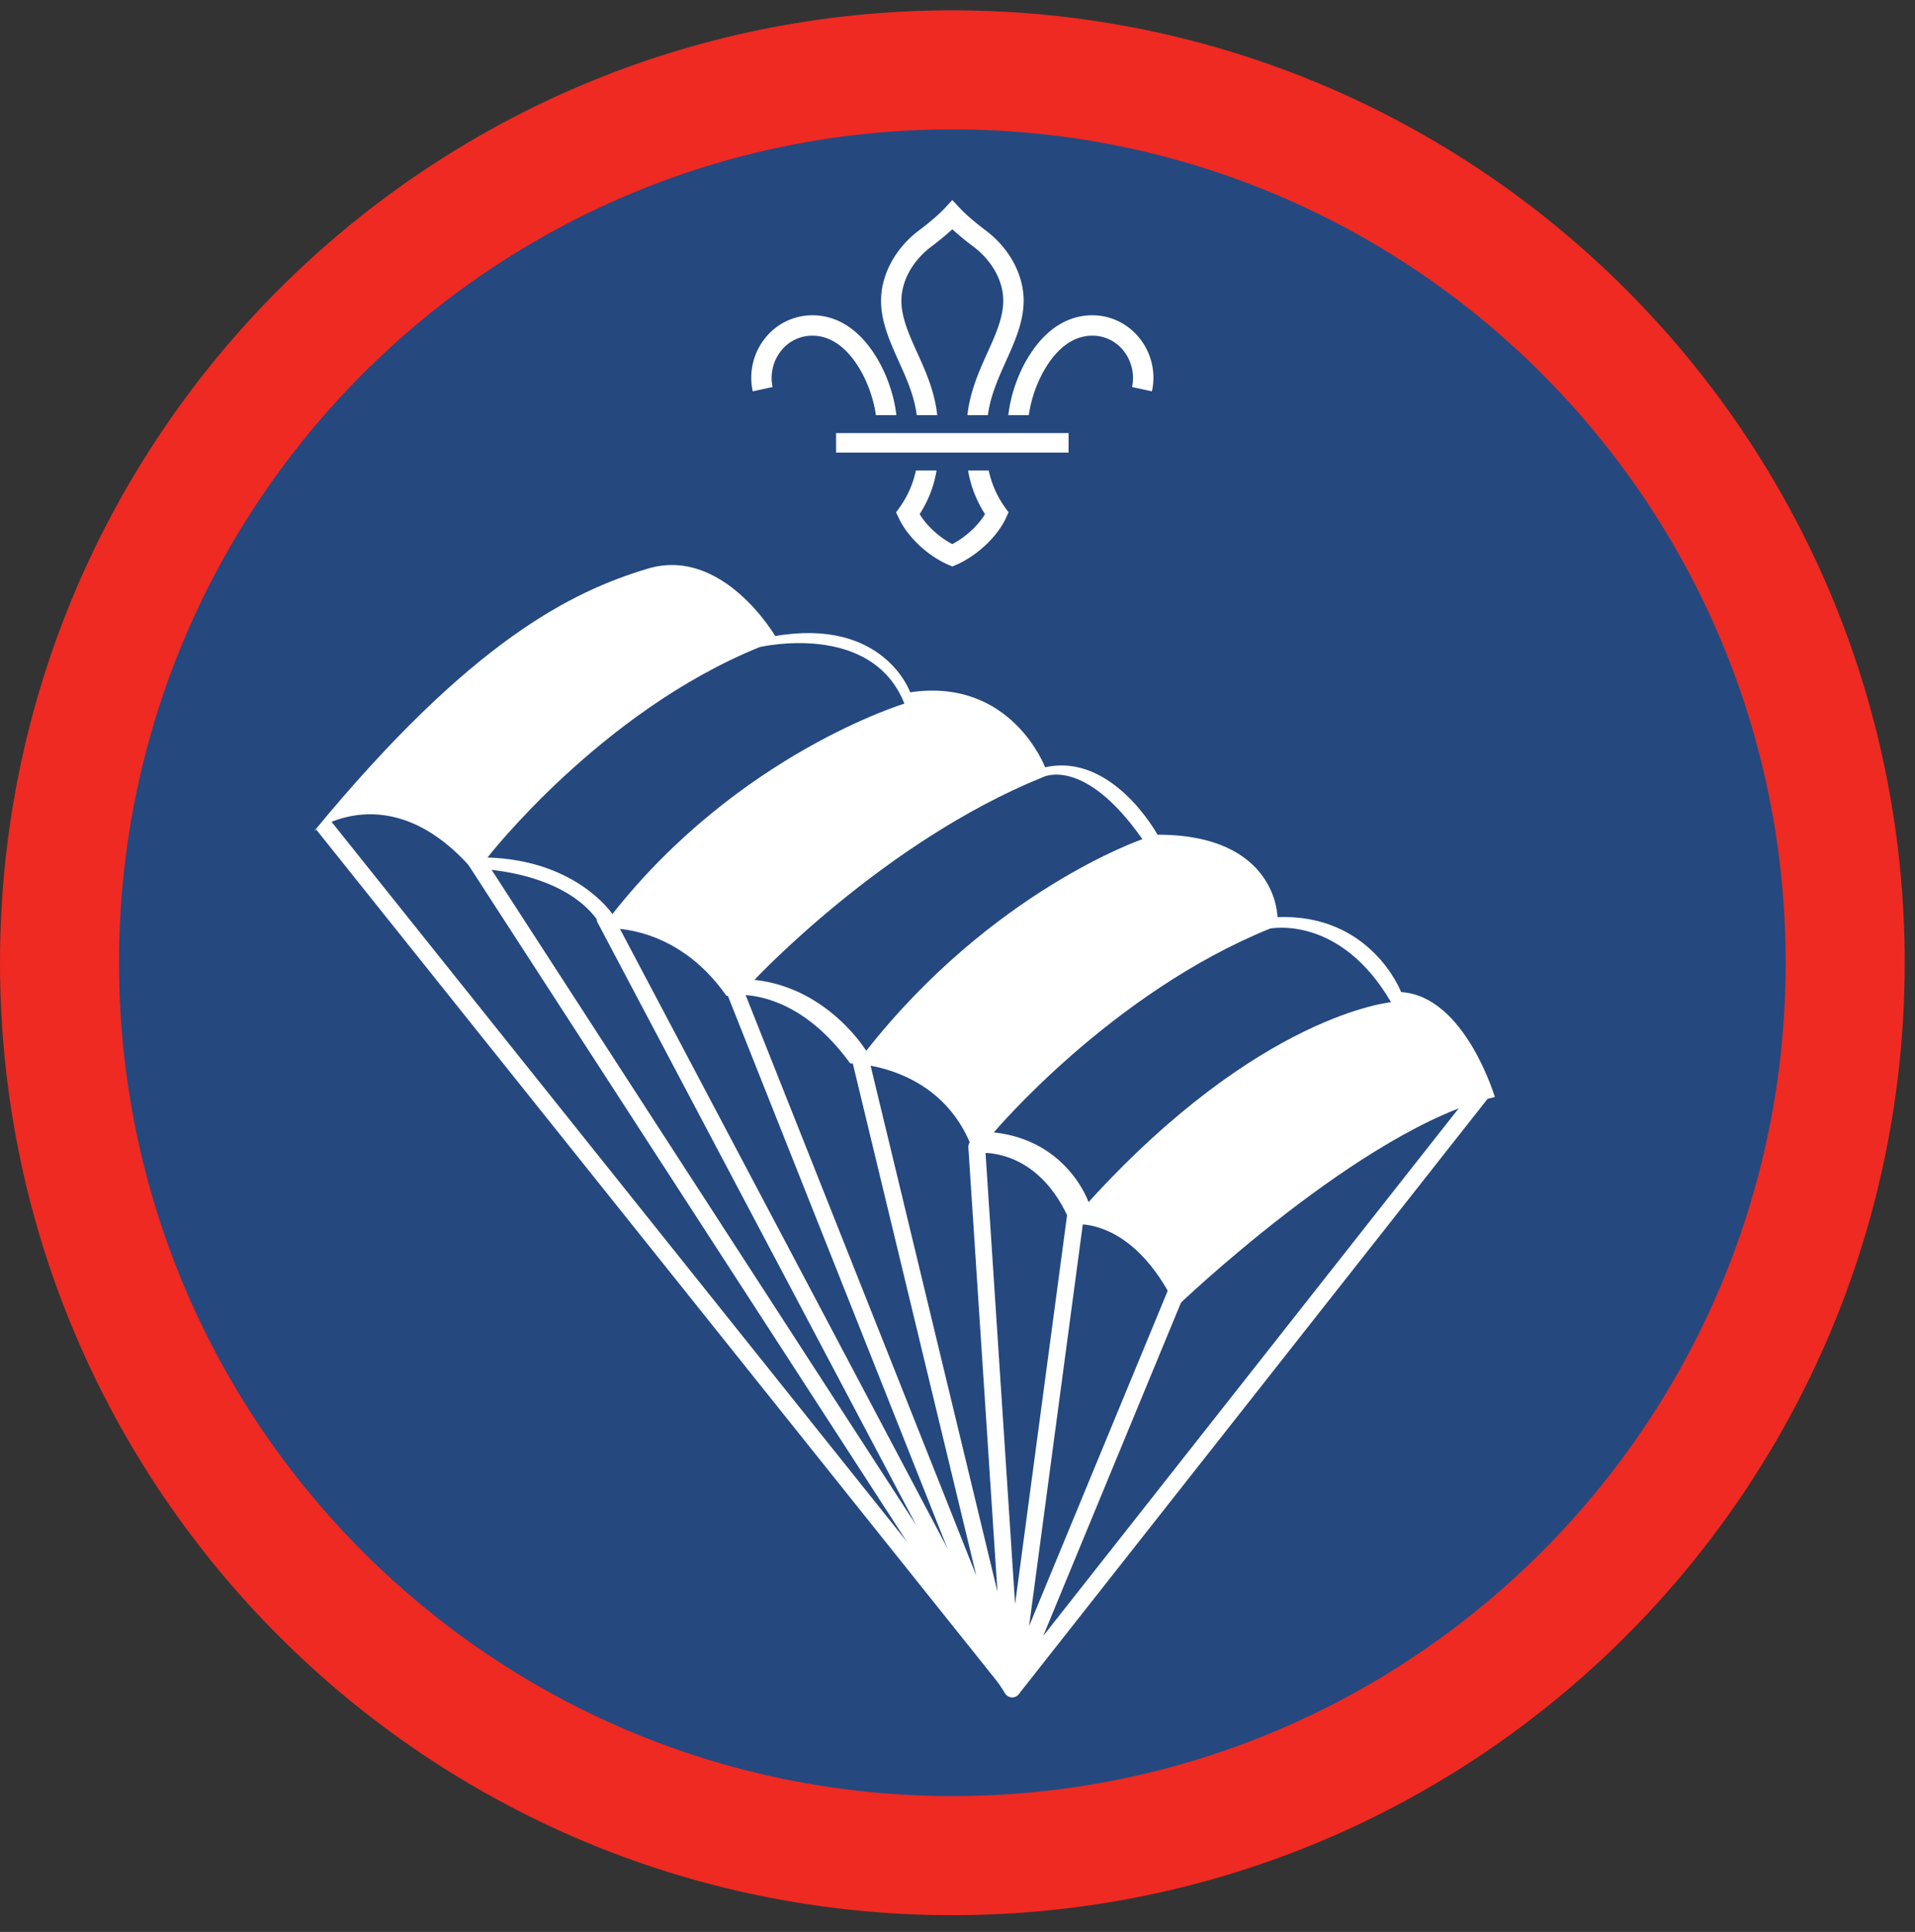
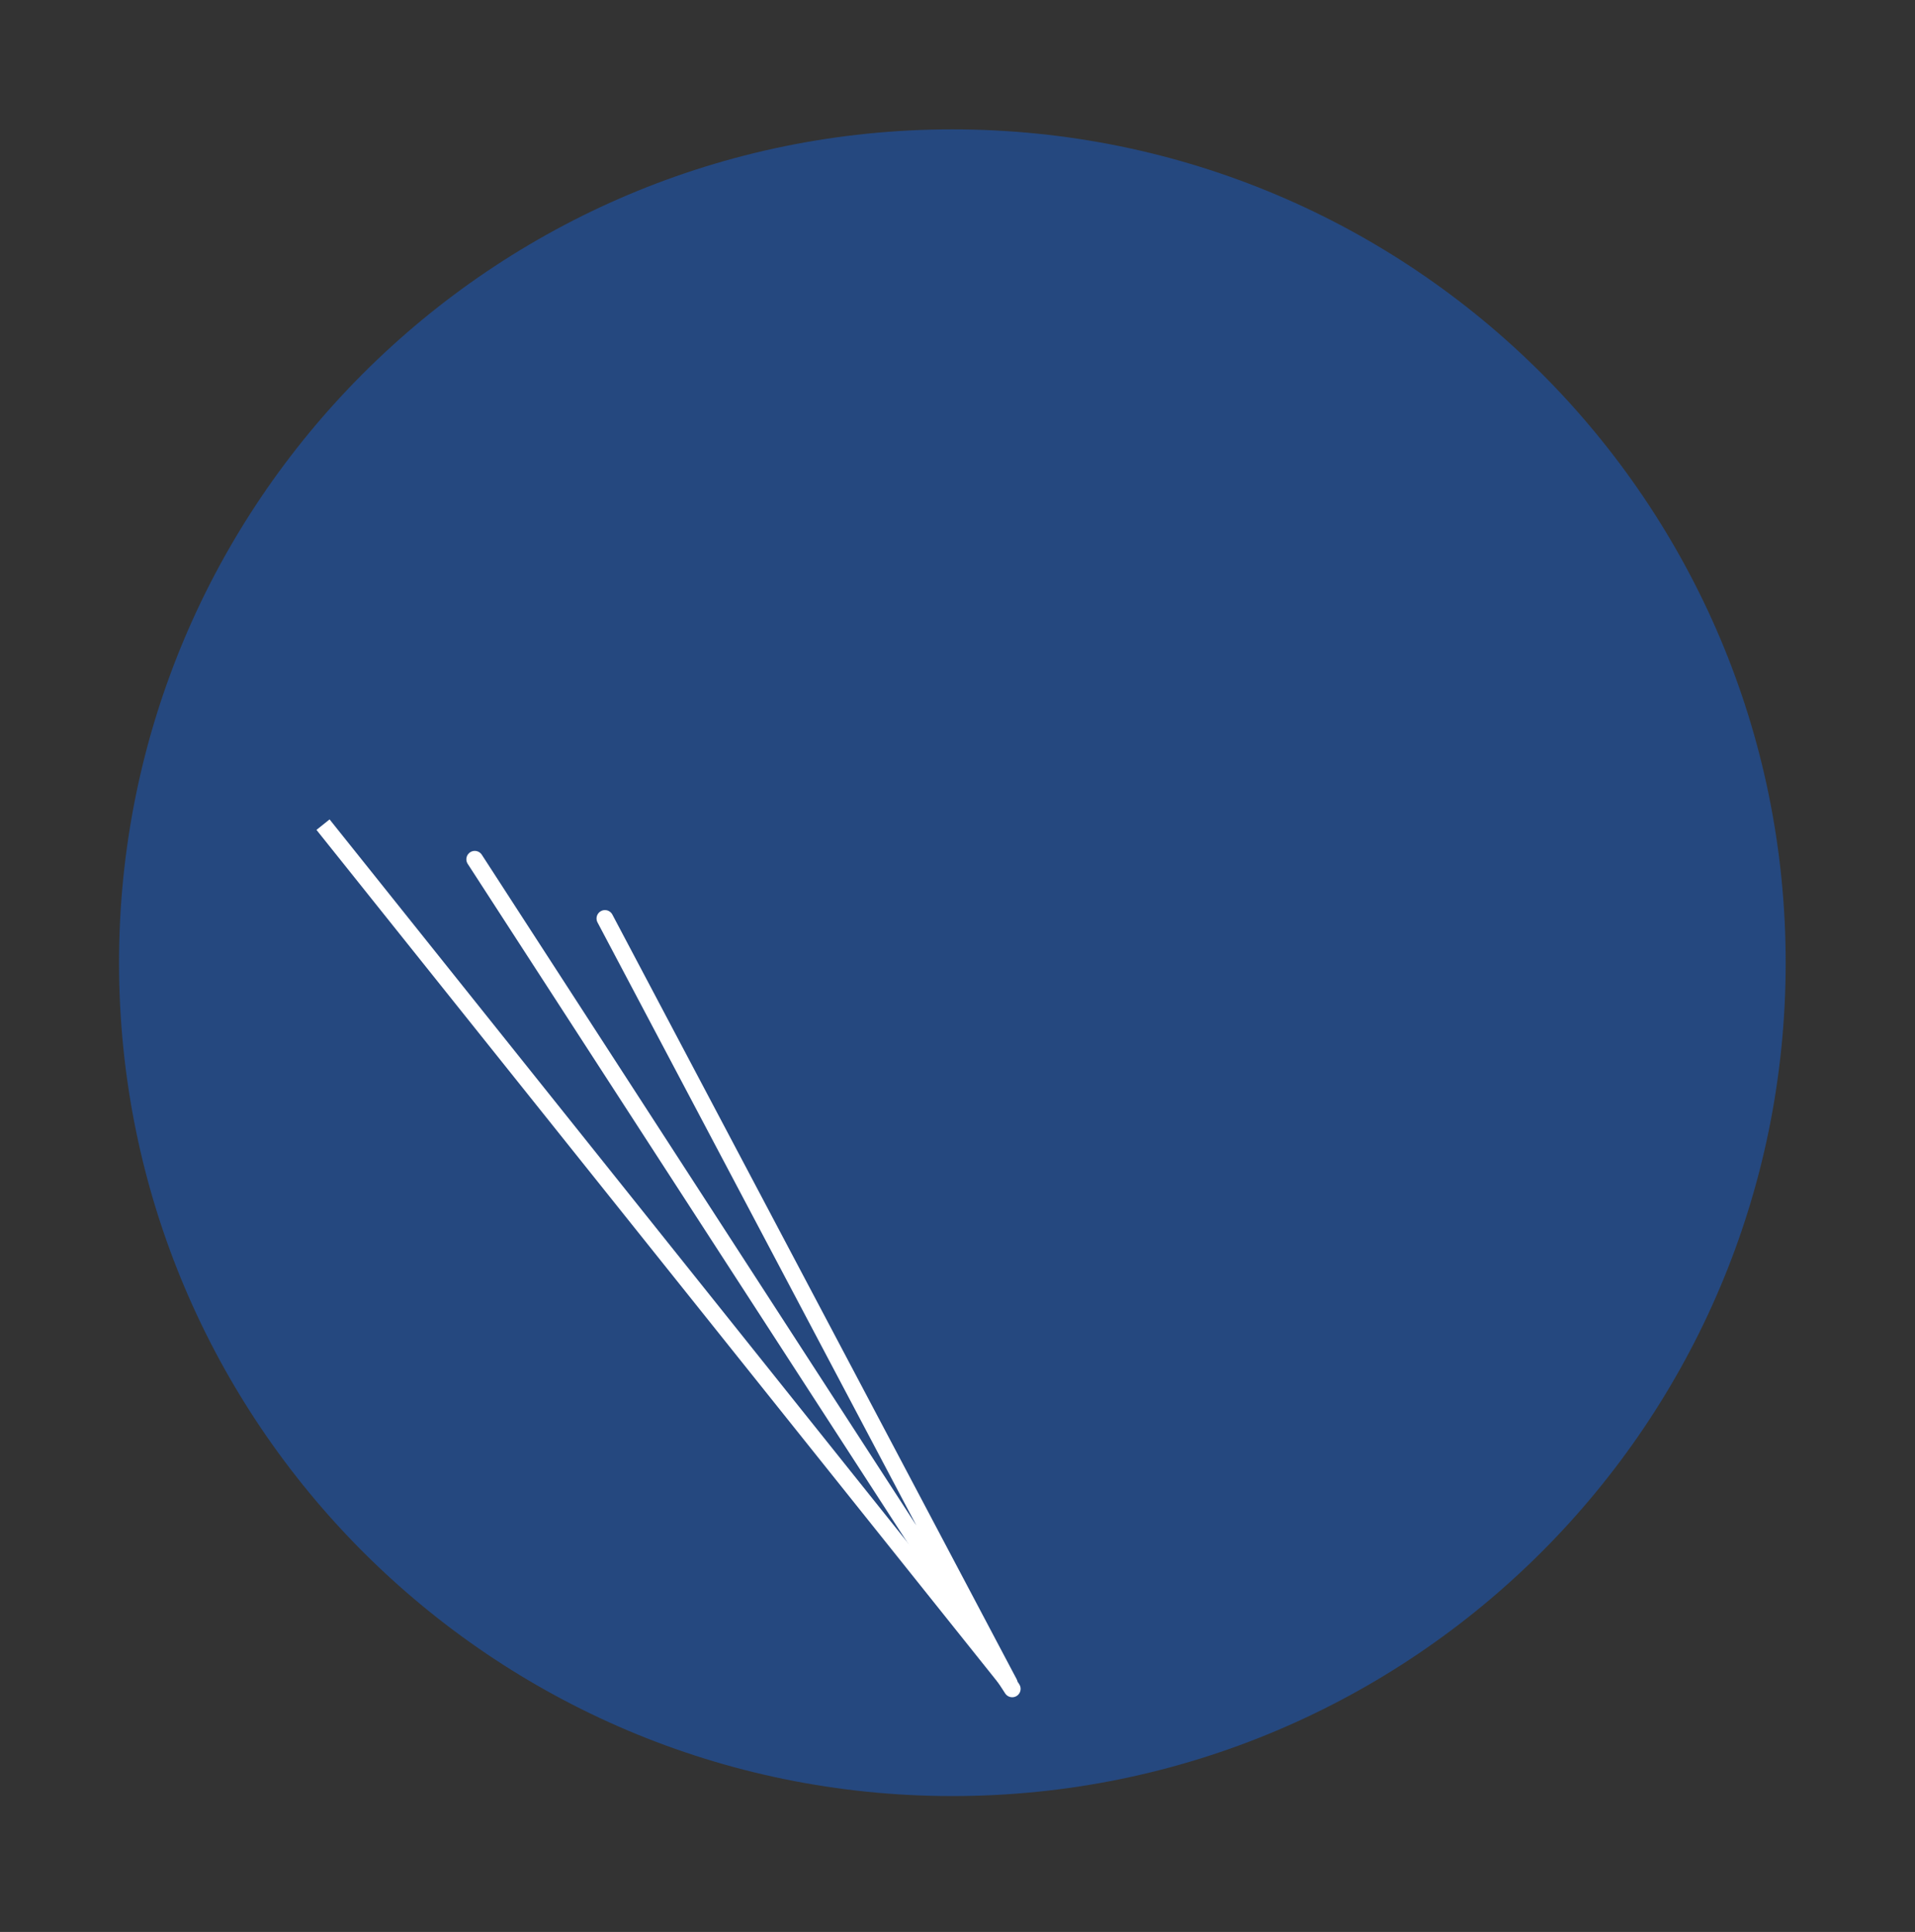
<svg xmlns="http://www.w3.org/2000/svg" height="153.333" viewBox="0 0 152 153.333" width="152">
  <rect x="0" y="0" width="152" height="153.333" fill="#333333" stroke="none" />
-   <path d="M75.588.82C33.844.82 0 34.664 0 76.408c0 41.75 33.844 75.595 75.588 75.595 41.75 0 75.595-33.844 75.595-75.595C151.183 34.664 117.339.82 75.588.82" fill="#ee2a22" fill-rule="evenodd" />
  <path d="M141.735 76.408c0 36.532-29.615 66.141-66.142 66.141-36.53 0-66.145-29.609-66.145-66.141 0-36.525 29.615-66.14 66.145-66.14 36.527 0 66.142 29.615 66.142 66.14" fill="#25487f" fill-rule="evenodd" />
-   <path d="M24.943 65.955s5.953-4.463 12.494 2.974c0 0 7.735-.005 10.412 4.76 0 0 5.656-.598 9.818 5.355 0 0 5.057-1.193 9.817 5.354 0 0 7.437 0 9.813 7.135 0 0 5.058-.89 7.734 5.657 0 0 4.761-.897 8.333 6.542 0 0 14.87-14.277 25.287-16.663 0 0-2.38-8.025-7.437-8.328 0 0-2.38-6.244-9.818-5.948 0 0 0-6.546-9.521-6.546 0 0-3.568-6.542-8.922-5.349 0 0-2.677-7.14-10.708-5.953 0 0-2.084-5.948-10.714-4.464 0 0-4.162-7.136-10.11-5.35-5.952 1.783-13.984 5.653-26.478 20.824" fill="#fff" />
-   <path d="M38.693 68.06s8.979-11.59 21.61-16.704c0 0 8.874-2.088 11.483 4.49 0 0-13.155 3.969-23.177 16.703 0 0-2.817-4.28-9.916-4.49M59.885 77.768s10.23-10.959 22.86-16.073c0 0 3.239-1.781 7.932 4.907 0 0-11.901 4.067-21.922 16.8 0 0-3.026-5.004-8.87-5.634M78.885 89.877s9.287-11.062 21.922-16.177c0 0 5.532-1.15 9.605 5.844 0 0-10.443.937-24.01 15.864 0 0-1.673-4.905-7.517-5.53" fill="#25487f" />
-   <path d="M93.292 102.721L80.344 134.04M117.51 86.85L80.344 134.04M58.11 78.08l22.234 55.959M68.235 83.825l12.109 50.214M77.527 91.028l2.817 43.01M85.355 96.56l-5.011 37.479" fill="none" stroke="#fff" stroke-linecap="round" stroke-linejoin="round" stroke-width="1.333" />
  <path d="M25.64 65.45l54.47 68.14" fill="none" stroke="#fff" stroke-linejoin="round" stroke-width="1.333" />
  <path d="M37.683 68.2l42.66 65.839M48.016 72.898l32.093 60.693" fill="none" stroke="#fff" stroke-linecap="round" stroke-linejoin="round" stroke-width="1.333" />
-   <path d="M68.036 28.96c.896 1.365 1.344 2.928 1.485 3.99h1.624c-.135-1.302-.661-3.198-1.754-4.87-1.303-2-2.995-3.052-4.896-3.057h-.016a4.788 4.788 0 0 0-3.73 1.792 5.03 5.03 0 0 0-1 4.245l1.574-.344a3.466 3.466 0 0 1 .682-2.885 3.135 3.135 0 0 1 2.474-1.188h.01c1.683 0 2.86 1.26 3.547 2.317M79.776 40.279a7.877 7.877 0 0 1-1.297-2.934h-1.64a9.26 9.26 0 0 0 1.344 3.46c-.552.922-1.547 1.832-2.595 2.379-1.047-.547-2.036-1.457-2.593-2.38a9.065 9.065 0 0 0 1.344-3.459h-1.642a7.79 7.79 0 0 1-1.295 2.934l-.277.38.198.426c.687 1.495 2.265 3 3.937 3.735l.328.14h.005l.324-.14c1.671-.735 3.255-2.24 3.943-3.735l.192-.426-.276-.38M83.14 28.96c-.89 1.365-1.337 2.928-1.479 3.99h-1.625c.136-1.302.657-3.198 1.75-4.87 1.302-2 3-3.052 4.902-3.057h.01c1.453 0 2.812.656 3.729 1.792a5.012 5.012 0 0 1 1.005 4.245l-1.577-.344a3.467 3.467 0 0 0-.683-2.885 3.127 3.127 0 0 0-2.475-1.188h-.004c-1.688 0-2.865 1.26-3.553 2.317M72.765 32.95h1.626c-.198-1.88-.932-3.51-1.588-4.958-.652-1.437-1.267-2.808-1.256-4.161.016-1.563.906-3.156 2.385-4.266.261-.193.995-.761 1.656-1.37.663.609 1.402 1.177 1.663 1.37 1.478 1.11 2.369 2.703 2.38 4.266.01 1.353-.604 2.724-1.256 4.161-.651 1.448-1.385 3.077-1.589 4.959h1.626c.203-1.553.833-2.943 1.437-4.292.724-1.61 1.406-3.13 1.402-4.844-.022-2.063-1.153-4.136-3.032-5.542-.224-.166-1.375-1.041-2.036-1.761l-.595-.635-.588.635c-.667.72-1.817 1.595-2.036 1.761-1.881 1.406-3.01 3.48-3.032 5.542-.01 1.713.677 3.234 1.396 4.844.61 1.349 1.24 2.74 1.437 4.292M66.364 35.919h18.453v-1.547H66.364z" fill="#fff" />
</svg>